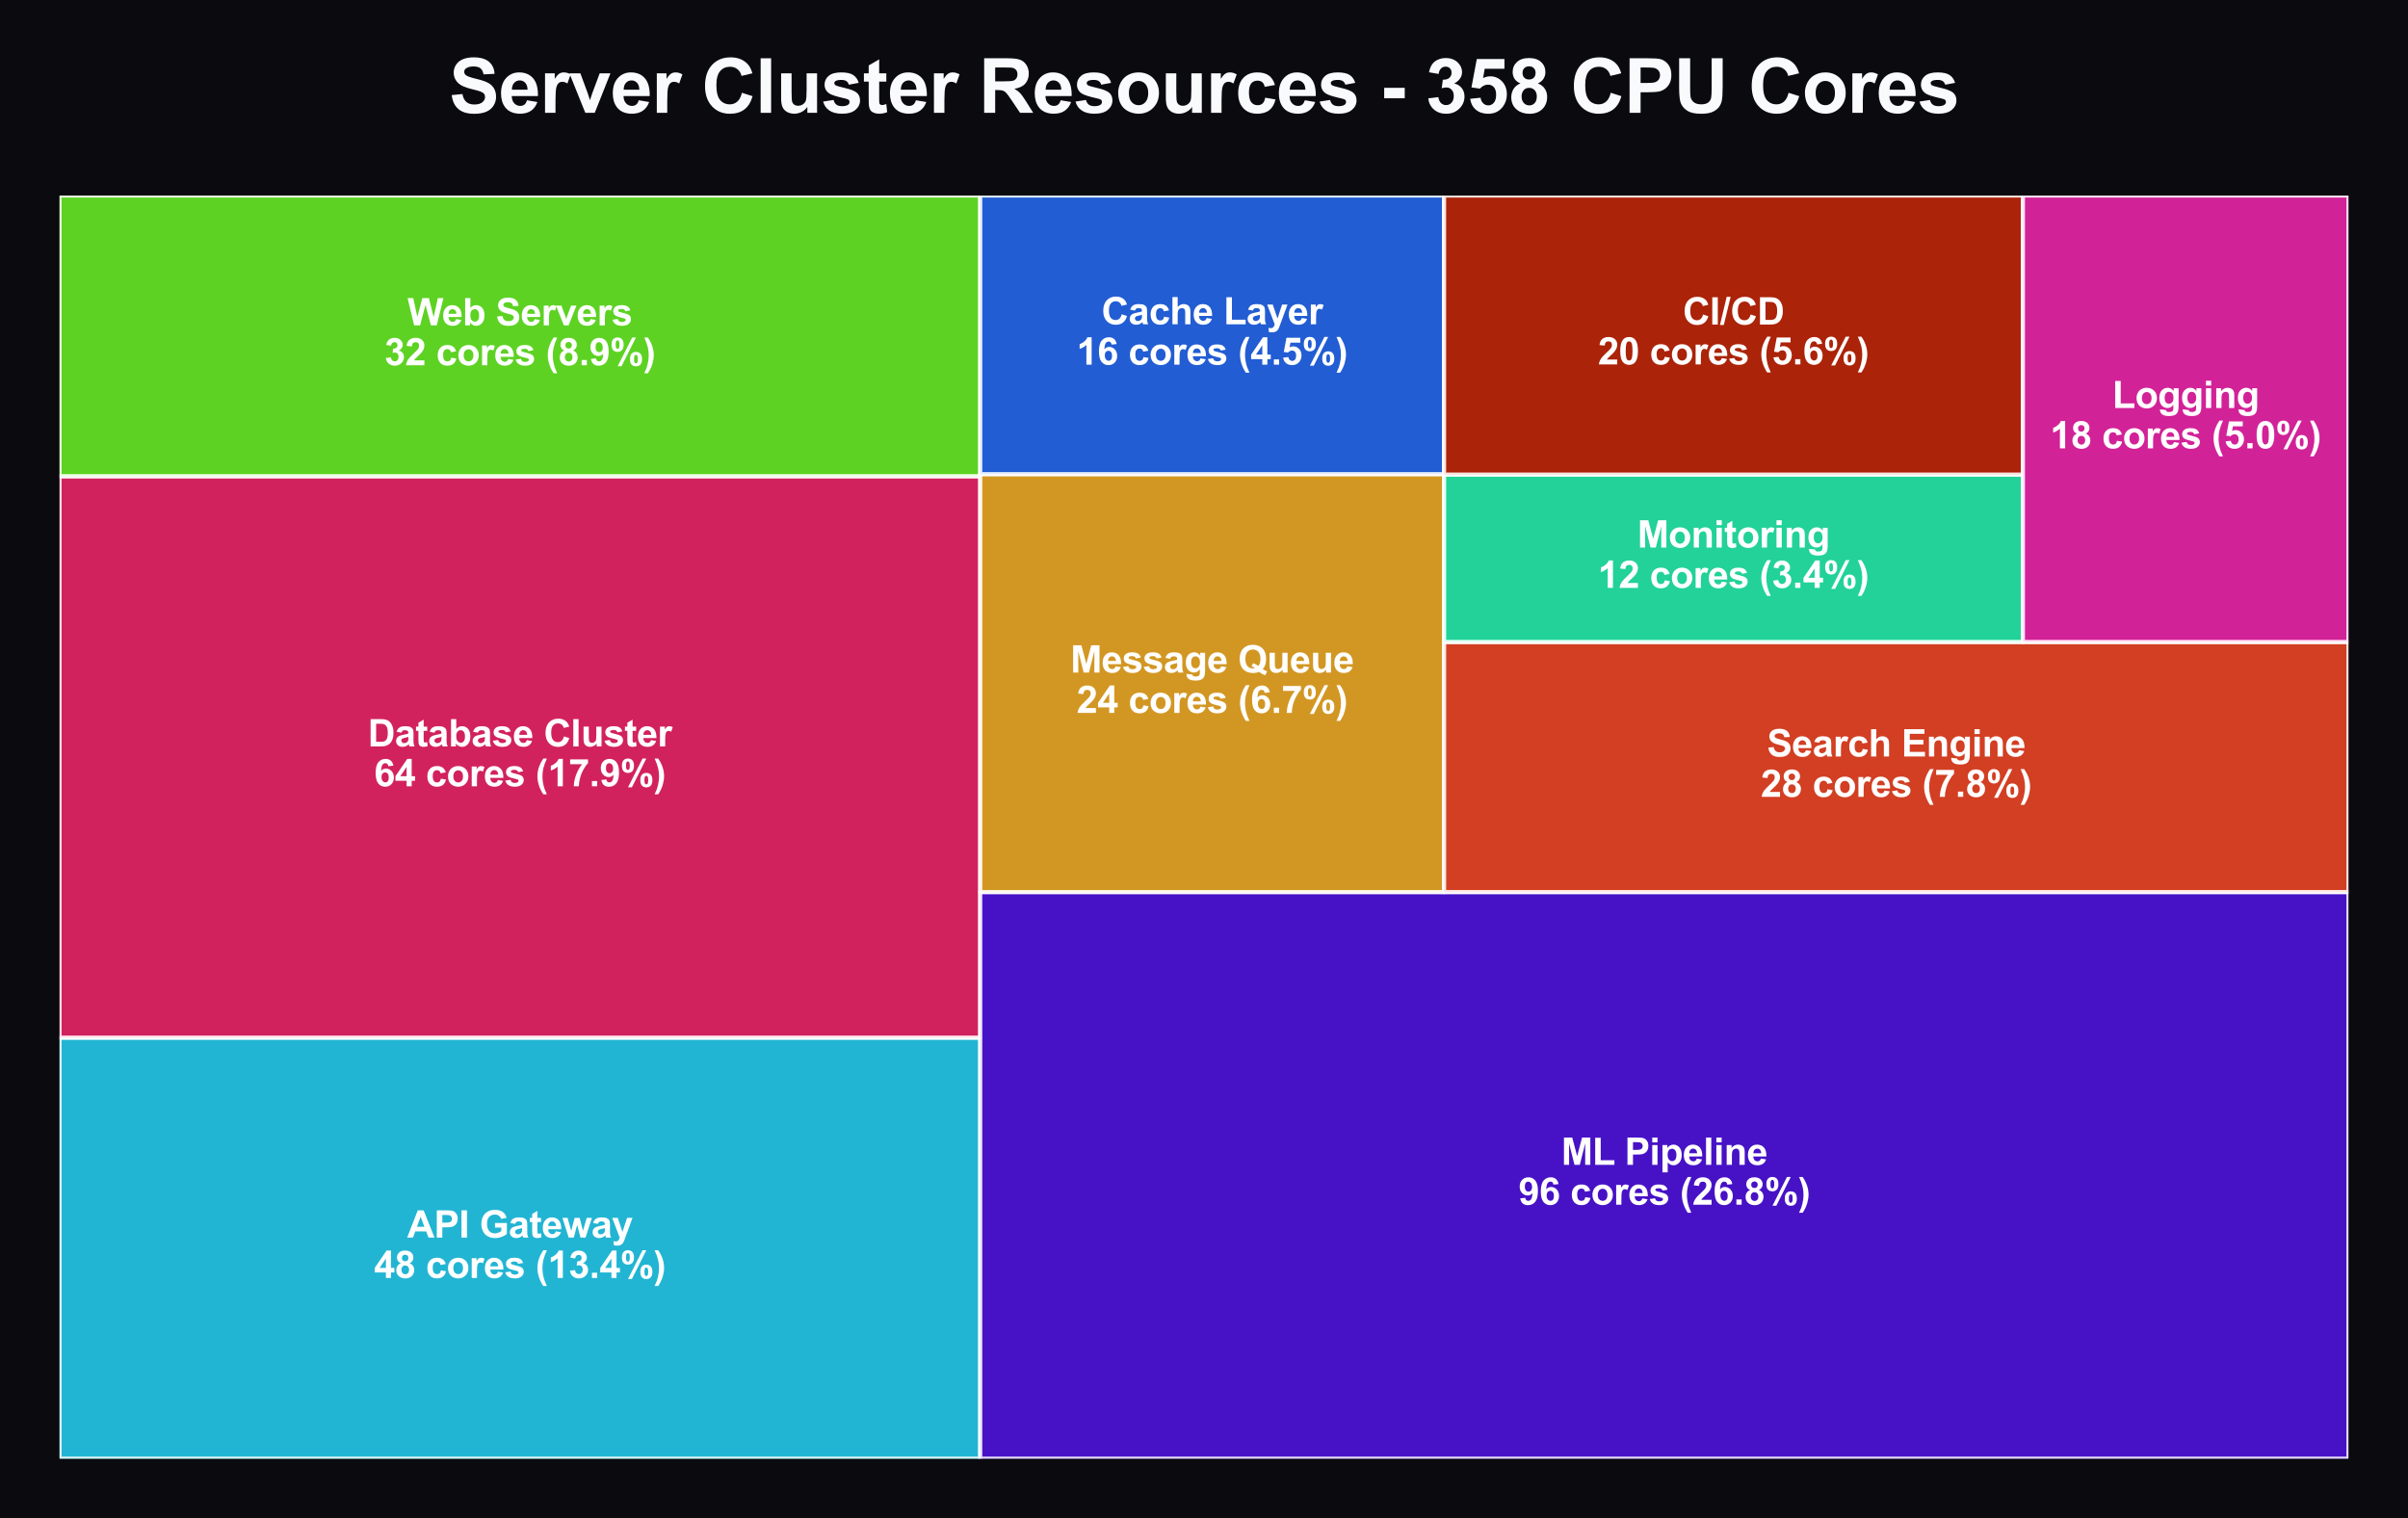
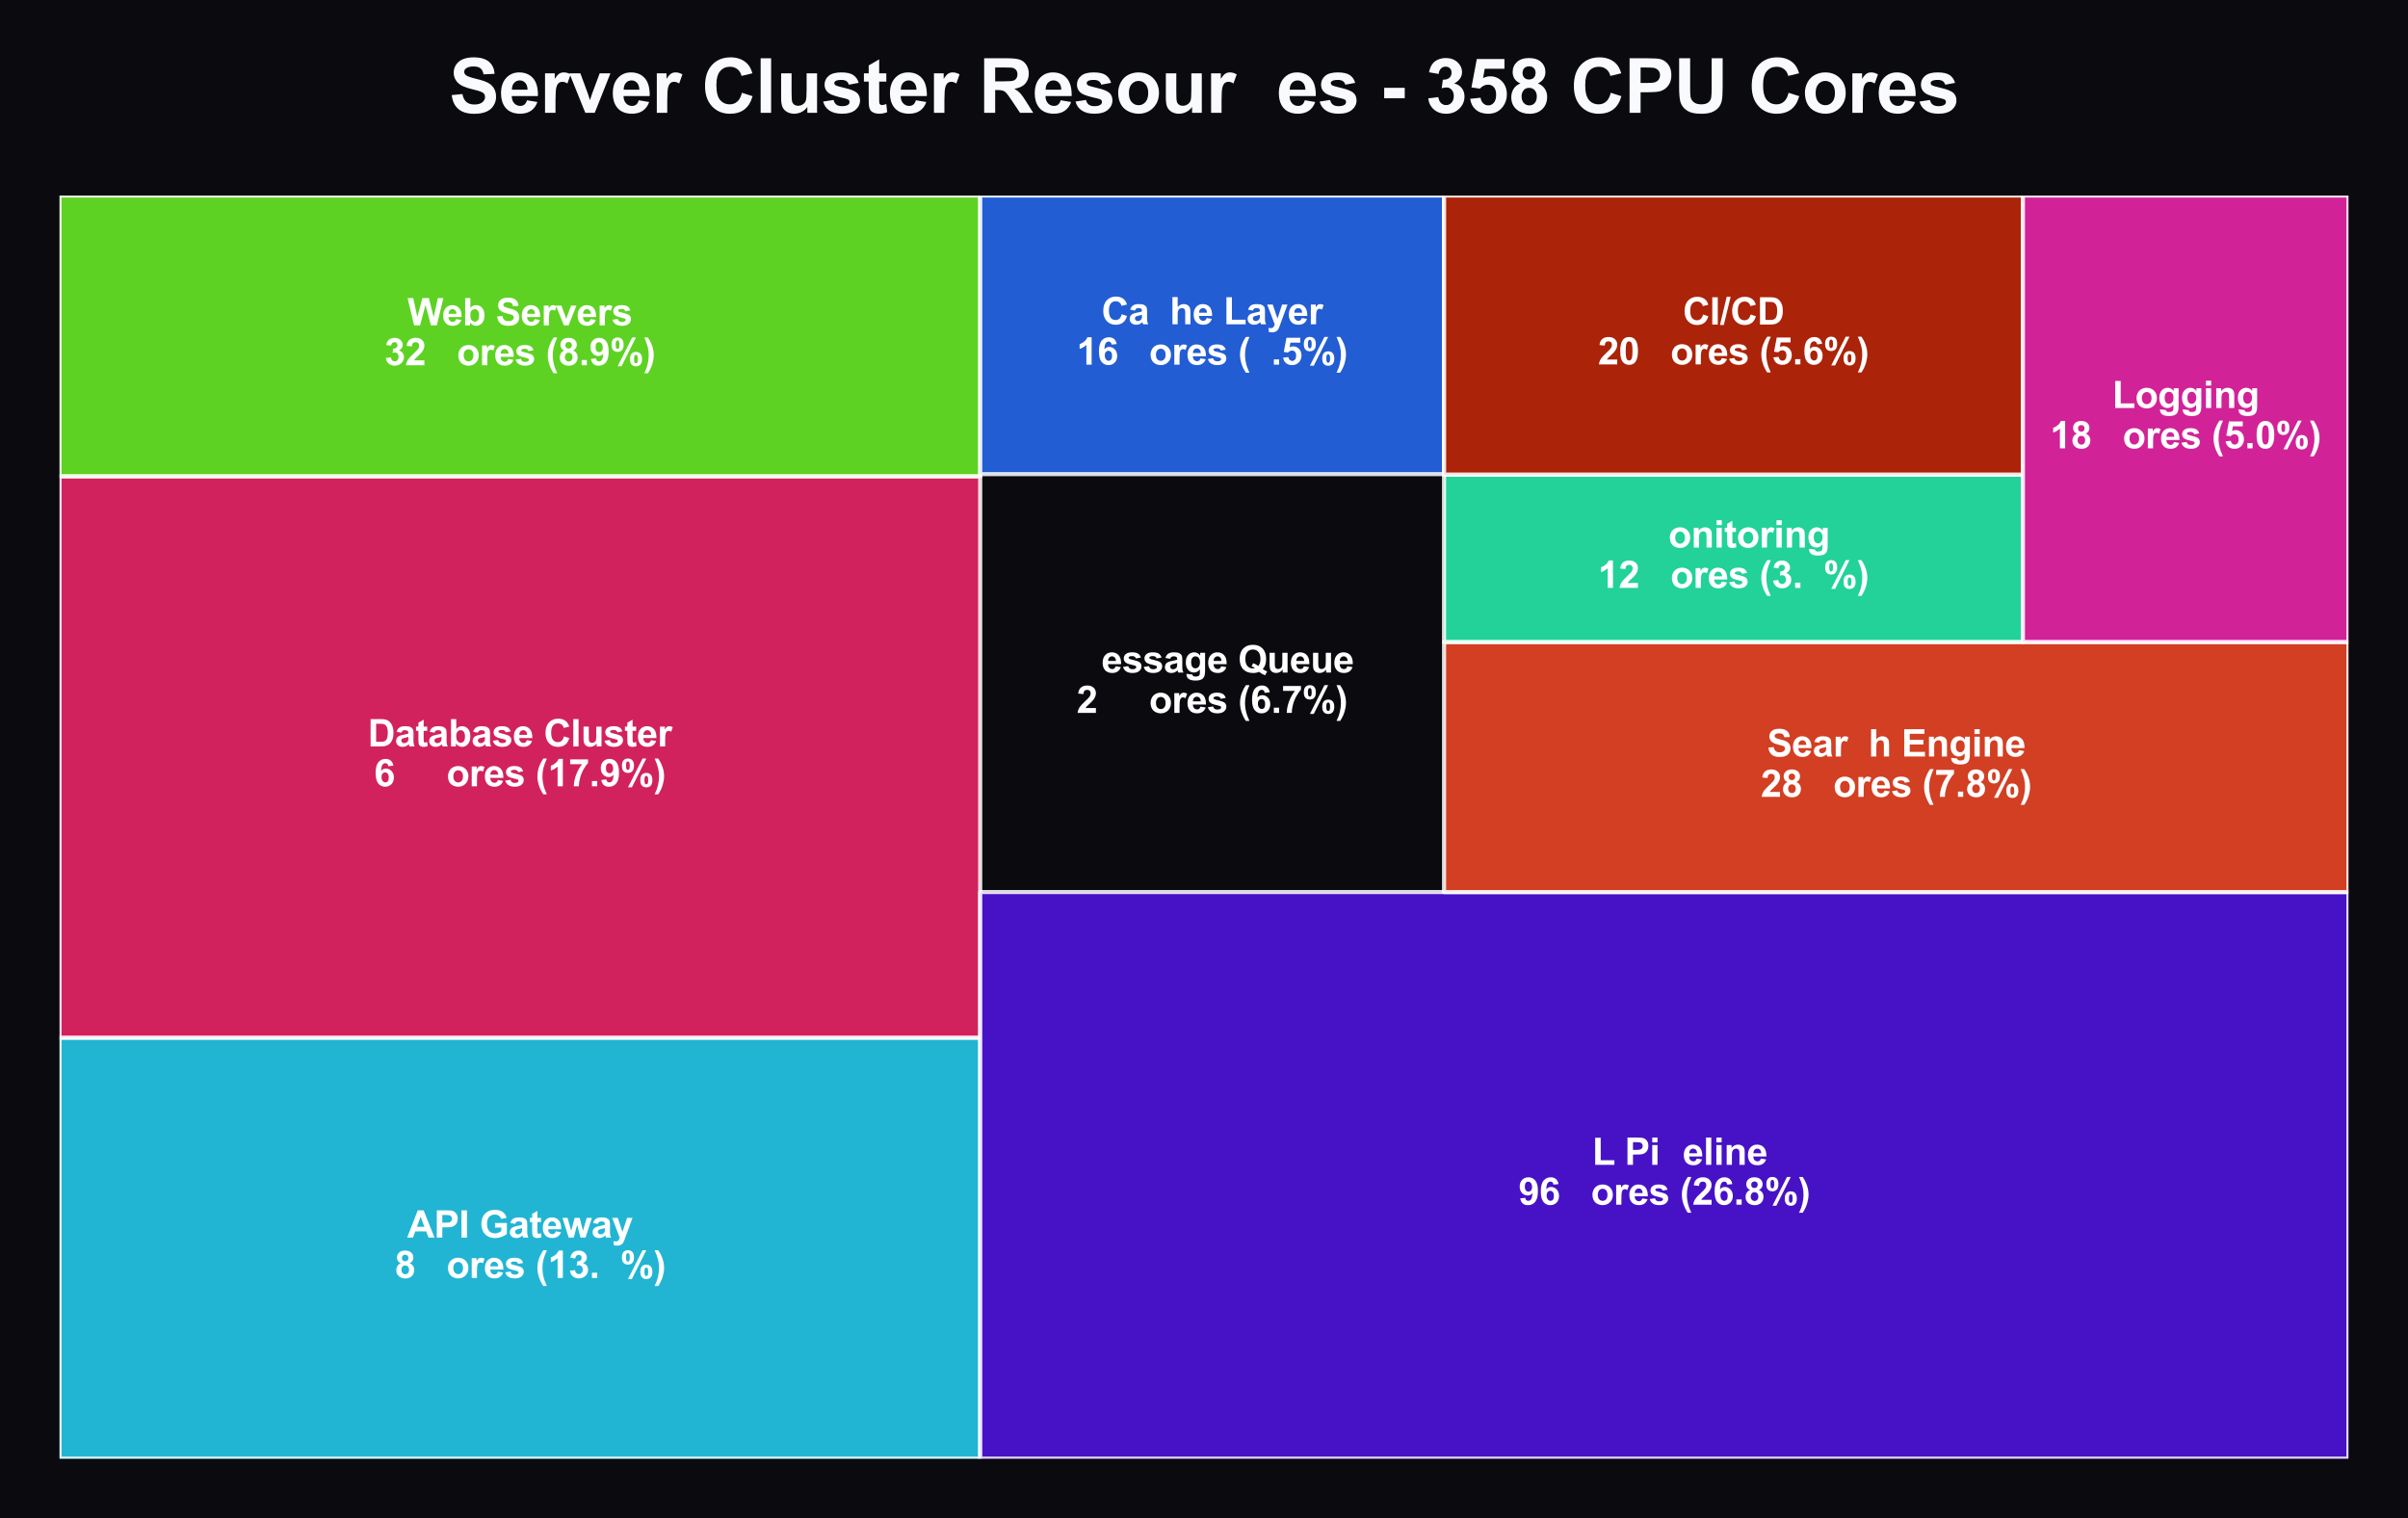
<svg xmlns="http://www.w3.org/2000/svg" xmlns:xlink="http://www.w3.org/1999/xlink" viewBox="0 0 582.28 367.124" version="1.1">
  <defs>
    <style type="text/css">*{stroke-linejoin: round; stroke-linecap: butt}</style>
  </defs>
  <g id="figure_1">
    <g id="patch_1">
      <path d="M 0 367.124  L 582.28 367.124  L 582.28 0  L 0 0  z " style="fill: #0a0a0f" />
    </g>
    <g id="axes_1">
      <g id="patch_2">
        <path d="M 14.4 352.724  L 237.029 352.724  L 237.029 250.911  L 14.4 250.911  z " clip-path="url(#p303efab7e3)" style="fill: #27d3f5; opacity: 0.85; stroke: #ffffff; stroke-linejoin: miter" />
      </g>
      <g id="patch_3">
        <path d="M 14.4 250.911  L 237.029 250.911  L 237.029 115.16  L 14.4 115.16  z " clip-path="url(#p303efab7e3)" style="fill: #f5276c; opacity: 0.85; stroke: #ffffff; stroke-linejoin: miter" />
      </g>
      <g id="patch_4">
        <path d="M 14.4 115.16  L 237.029 115.16  L 237.029 47.284  L 14.4 47.284  z " clip-path="url(#p303efab7e3)" style="fill: #6cf527; opacity: 0.85; stroke: #ffffff; stroke-linejoin: miter" />
      </g>
      <g id="patch_5">
        <path d="M 237.029 352.724  L 567.88 352.724  L 567.88 215.704  L 237.029 215.704  z " clip-path="url(#p303efab7e3)" style="fill: #5314e6; opacity: 0.85; stroke: #ffffff; stroke-linejoin: miter" />
      </g>
      <g id="patch_6">
-         <path d="M 237.029 215.704  L 349.182 215.704  L 349.182 114.652  L 237.029 114.652  z " clip-path="url(#p303efab7e3)" style="fill: #f5b027; opacity: 0.85; stroke: #ffffff; stroke-linejoin: miter" />
-       </g>
+         </g>
      <g id="patch_7">
        <path d="M 237.029 114.652  L 349.182 114.652  L 349.182 47.284  L 237.029 47.284  z " clip-path="url(#p303efab7e3)" style="fill: #276cf5; opacity: 0.85; stroke: #ffffff; stroke-linejoin: miter" />
      </g>
      <g id="patch_8">
        <path d="M 349.182 215.704  L 567.88 215.704  L 567.88 155.246  L 349.182 155.246  z " clip-path="url(#p303efab7e3)" style="fill: #f54927; opacity: 0.85; stroke: #ffffff; stroke-linejoin: miter" />
      </g>
      <g id="patch_9">
        <path d="M 349.182 155.246  L 489.148 155.246  L 489.148 114.76  L 349.182 114.76  z " clip-path="url(#p303efab7e3)" style="fill: #27f5b0; opacity: 0.85; stroke: #ffffff; stroke-linejoin: miter" />
      </g>
      <g id="patch_10">
        <path d="M 349.182 114.76  L 489.148 114.76  L 489.148 47.284  L 349.182 47.284  z " clip-path="url(#p303efab7e3)" style="fill: #c82909; opacity: 0.85; stroke: #ffffff; stroke-linejoin: miter" />
      </g>
      <g id="patch_11">
        <path d="M 489.148 155.246  L 567.88 155.246  L 567.88 47.284  L 489.148 47.284  z " clip-path="url(#p303efab7e3)" style="fill: #f527b0; opacity: 0.85; stroke: #ffffff; stroke-linejoin: miter" />
      </g>
      <g id="text_1">
        <g style="fill: #ffffff" transform="translate(98.454 299.268) scale(0.09 -0.09)">
          <defs>
            <path id="Arial-BoldMT-41" d="M 4597 0  L 3591 0  L 3191 1041  L 1359 1041  L 981 0  L 0 0  L 1784 4581  L 2763 4581  L 4597 0  z M 2894 1813  L 2263 3513  L 1644 1813  L 2894 1813  z " transform="scale(0.016)" />
            <path id="Arial-BoldMT-50" d="M 466 0  L 466 4581  L 1950 4581  Q 2794 4581 3050 4513  Q 3444 4409 3709 4064  Q 3975 3719 3975 3172  Q 3975 2750 3822 2462  Q 3669 2175 3433 2011  Q 3197 1847 2953 1794  Q 2622 1728 1994 1728  L 1391 1728  L 1391 0  L 466 0  z M 1391 3806  L 1391 2506  L 1897 2506  Q 2444 2506 2628 2578  Q 2813 2650 2917 2803  Q 3022 2956 3022 3159  Q 3022 3409 2875 3571  Q 2728 3734 2503 3775  Q 2338 3806 1838 3806  L 1391 3806  z " transform="scale(0.016)" />
            <path id="Arial-BoldMT-49" d="M 438 0  L 438 4581  L 1363 4581  L 1363 0  L 438 0  z " transform="scale(0.016)" />
            <path id="Arial-BoldMT-20" transform="scale(0.016)" />
            <path id="Arial-BoldMT-47" d="M 2597 1684  L 2597 2456  L 4591 2456  L 4591 631  Q 4300 350 3748 136  Q 3197 -78 2631 -78  Q 1913 -78 1378 223  Q 844 525 575 1086  Q 306 1647 306 2306  Q 306 3022 606 3578  Q 906 4134 1484 4431  Q 1925 4659 2581 4659  Q 3434 4659 3914 4301  Q 4394 3944 4531 3313  L 3613 3141  Q 3516 3478 3248 3673  Q 2981 3869 2581 3869  Q 1975 3869 1617 3484  Q 1259 3100 1259 2344  Q 1259 1528 1621 1120  Q 1984 713 2572 713  Q 2863 713 3155 827  Q 3447 941 3656 1103  L 3656 1684  L 2597 1684  z " transform="scale(0.016)" />
            <path id="Arial-BoldMT-61" d="M 1116 2306  L 319 2450  Q 453 2931 781 3162  Q 1109 3394 1756 3394  Q 2344 3394 2631 3255  Q 2919 3116 3036 2902  Q 3153 2688 3153 2116  L 3144 1091  Q 3144 653 3186 445  Q 3228 238 3344 0  L 2475 0  Q 2441 88 2391 259  Q 2369 338 2359 363  Q 2134 144 1878 34  Q 1622 -75 1331 -75  Q 819 -75 523 203  Q 228 481 228 906  Q 228 1188 362 1408  Q 497 1628 739 1745  Q 981 1863 1438 1950  Q 2053 2066 2291 2166  L 2291 2253  Q 2291 2506 2166 2614  Q 2041 2722 1694 2722  Q 1459 2722 1328 2630  Q 1197 2538 1116 2306  z M 2291 1594  Q 2122 1538 1756 1459  Q 1391 1381 1278 1306  Q 1106 1184 1106 997  Q 1106 813 1243 678  Q 1381 544 1594 544  Q 1831 544 2047 700  Q 2206 819 2256 991  Q 2291 1103 2291 1419  L 2291 1594  z " transform="scale(0.016)" />
            <path id="Arial-BoldMT-74" d="M 1981 3319  L 1981 2619  L 1381 2619  L 1381 1281  Q 1381 875 1398 808  Q 1416 741 1477 697  Q 1538 653 1625 653  Q 1747 653 1978 738  L 2053 56  Q 1747 -75 1359 -75  Q 1122 -75 931 4  Q 741 84 652 211  Q 563 338 528 553  Q 500 706 500 1172  L 500 2619  L 97 2619  L 97 3319  L 500 3319  L 500 3978  L 1381 4491  L 1381 3319  L 1981 3319  z " transform="scale(0.016)" />
            <path id="Arial-BoldMT-65" d="M 2381 1056  L 3256 909  Q 3088 428 2723 176  Q 2359 -75 1813 -75  Q 947 -75 531 491  Q 203 944 203 1634  Q 203 2459 634 2926  Q 1066 3394 1725 3394  Q 2466 3394 2894 2905  Q 3322 2416 3303 1406  L 1103 1406  Q 1113 1016 1316 798  Q 1519 581 1822 581  Q 2028 581 2168 693  Q 2309 806 2381 1056  z M 2431 1944  Q 2422 2325 2234 2523  Q 2047 2722 1778 2722  Q 1491 2722 1303 2513  Q 1116 2303 1119 1944  L 2431 1944  z " transform="scale(0.016)" />
            <path id="Arial-BoldMT-77" d="M 1078 0  L 28 3319  L 881 3319  L 1503 1144  L 2075 3319  L 2922 3319  L 3475 1144  L 4109 3319  L 4975 3319  L 3909 0  L 3066 0  L 2494 2134  L 1931 0  L 1078 0  z " transform="scale(0.016)" />
            <path id="Arial-BoldMT-79" d="M 44 3319  L 978 3319  L 1772 963  L 2547 3319  L 3456 3319  L 2284 125  L 2075 -453  Q 1959 -744 1854 -897  Q 1750 -1050 1614 -1145  Q 1478 -1241 1279 -1294  Q 1081 -1347 831 -1347  Q 578 -1347 334 -1294  L 256 -606  Q 463 -647 628 -647  Q 934 -647 1081 -467  Q 1228 -288 1306 -9  L 44 3319  z " transform="scale(0.016)" />
          </defs>
          <use xlink:href="#Arial-BoldMT-41" />
          <use xlink:href="#Arial-BoldMT-50" transform="translate(72.217 0)" />
          <use xlink:href="#Arial-BoldMT-49" transform="translate(138.916 0)" />
          <use xlink:href="#Arial-BoldMT-20" transform="translate(166.699 0)" />
          <use xlink:href="#Arial-BoldMT-47" transform="translate(194.482 0)" />
          <use xlink:href="#Arial-BoldMT-61" transform="translate(272.266 0)" />
          <use xlink:href="#Arial-BoldMT-74" transform="translate(327.881 0)" />
          <use xlink:href="#Arial-BoldMT-65" transform="translate(361.182 0)" />
          <use xlink:href="#Arial-BoldMT-77" transform="translate(416.797 0)" />
          <use xlink:href="#Arial-BoldMT-61" transform="translate(494.58 0)" />
          <use xlink:href="#Arial-BoldMT-79" transform="translate(550.195 0)" />
        </g>
        <g style="fill: #ffffff" transform="translate(90.446 309.024) scale(0.09 -0.09)">
          <defs>
-             <path id="Arial-BoldMT-34" d="M 1994 0  L 1994 922  L 119 922  L 119 1691  L 2106 4600  L 2844 4600  L 2844 1694  L 3413 1694  L 3413 922  L 2844 922  L 2844 0  L 1994 0  z M 1994 1694  L 1994 3259  L 941 1694  L 1994 1694  z " transform="scale(0.016)" />
            <path id="Arial-BoldMT-38" d="M 1025 2472  Q 684 2616 529 2867  Q 375 3119 375 3419  Q 375 3931 733 4265  Q 1091 4600 1750 4600  Q 2403 4600 2764 4265  Q 3125 3931 3125 3419  Q 3125 3100 2959 2851  Q 2794 2603 2494 2472  Q 2875 2319 3073 2025  Q 3272 1731 3272 1347  Q 3272 713 2867 316  Q 2463 -81 1791 -81  Q 1166 -81 750 247  Q 259 634 259 1309  Q 259 1681 443 1992  Q 628 2303 1025 2472  z M 1206 3356  Q 1206 3094 1354 2947  Q 1503 2800 1750 2800  Q 2000 2800 2150 2948  Q 2300 3097 2300 3359  Q 2300 3606 2151 3754  Q 2003 3903 1759 3903  Q 1506 3903 1356 3753  Q 1206 3603 1206 3356  z M 1125 1394  Q 1125 1031 1311 828  Q 1497 625 1775 625  Q 2047 625 2225 820  Q 2403 1016 2403 1384  Q 2403 1706 2222 1901  Q 2041 2097 1763 2097  Q 1441 2097 1283 1875  Q 1125 1653 1125 1394  z " transform="scale(0.016)" />
-             <path id="Arial-BoldMT-63" d="M 3353 2338  L 2488 2181  Q 2444 2441 2289 2572  Q 2134 2703 1888 2703  Q 1559 2703 1364 2476  Q 1169 2250 1169 1719  Q 1169 1128 1367 884  Q 1566 641 1900 641  Q 2150 641 2309 783  Q 2469 925 2534 1272  L 3397 1125  Q 3263 531 2881 228  Q 2500 -75 1859 -75  Q 1131 -75 698 384  Q 266 844 266 1656  Q 266 2478 700 2936  Q 1134 3394 1875 3394  Q 2481 3394 2839 3133  Q 3197 2872 3353 2338  z " transform="scale(0.016)" />
            <path id="Arial-BoldMT-6f" d="M 256 1706  Q 256 2144 472 2553  Q 688 2963 1083 3178  Q 1478 3394 1966 3394  Q 2719 3394 3200 2905  Q 3681 2416 3681 1669  Q 3681 916 3195 420  Q 2709 -75 1972 -75  Q 1516 -75 1102 131  Q 688 338 472 736  Q 256 1134 256 1706  z M 1156 1659  Q 1156 1166 1390 903  Q 1625 641 1969 641  Q 2313 641 2545 903  Q 2778 1166 2778 1666  Q 2778 2153 2545 2415  Q 2313 2678 1969 2678  Q 1625 2678 1390 2415  Q 1156 2153 1156 1659  z " transform="scale(0.016)" />
            <path id="Arial-BoldMT-72" d="M 1300 0  L 422 0  L 422 3319  L 1238 3319  L 1238 2847  Q 1447 3181 1614 3287  Q 1781 3394 1994 3394  Q 2294 3394 2572 3228  L 2300 2463  Q 2078 2606 1888 2606  Q 1703 2606 1575 2504  Q 1447 2403 1373 2137  Q 1300 1872 1300 1025  L 1300 0  z " transform="scale(0.016)" />
            <path id="Arial-BoldMT-73" d="M 150 947  L 1031 1081  Q 1088 825 1259 692  Q 1431 559 1741 559  Q 2081 559 2253 684  Q 2369 772 2369 919  Q 2369 1019 2306 1084  Q 2241 1147 2013 1200  Q 950 1434 666 1628  Q 272 1897 272 2375  Q 272 2806 612 3100  Q 953 3394 1669 3394  Q 2350 3394 2681 3172  Q 3013 2950 3138 2516  L 2309 2363  Q 2256 2556 2107 2659  Q 1959 2763 1684 2763  Q 1338 2763 1188 2666  Q 1088 2597 1088 2488  Q 1088 2394 1175 2328  Q 1294 2241 1995 2081  Q 2697 1922 2975 1691  Q 3250 1456 3250 1038  Q 3250 581 2869 253  Q 2488 -75 1741 -75  Q 1063 -75 667 200  Q 272 475 150 947  z " transform="scale(0.016)" />
            <path id="Arial-BoldMT-28" d="M 1916 -1347  L 1313 -1347  Q 834 -625 584 153  Q 334 931 334 1659  Q 334 2563 644 3369  Q 913 4069 1325 4659  L 1925 4659  Q 1497 3713 1336 3048  Q 1175 2384 1175 1641  Q 1175 1128 1270 590  Q 1366 53 1531 -431  Q 1641 -750 1916 -1347  z " transform="scale(0.016)" />
            <path id="Arial-BoldMT-31" d="M 2519 0  L 1641 0  L 1641 3309  Q 1159 2859 506 2644  L 506 3441  Q 850 3553 1253 3867  Q 1656 4181 1806 4600  L 2519 4600  L 2519 0  z " transform="scale(0.016)" />
            <path id="Arial-BoldMT-33" d="M 241 1216  L 1091 1319  Q 1131 994 1309 822  Q 1488 650 1741 650  Q 2013 650 2198 856  Q 2384 1063 2384 1413  Q 2384 1744 2206 1937  Q 2028 2131 1772 2131  Q 1603 2131 1369 2066  L 1466 2781  Q 1822 2772 2009 2936  Q 2197 3100 2197 3372  Q 2197 3603 2059 3740  Q 1922 3878 1694 3878  Q 1469 3878 1309 3722  Q 1150 3566 1116 3266  L 306 3403  Q 391 3819 561 4067  Q 731 4316 1036 4458  Q 1341 4600 1719 4600  Q 2366 4600 2756 4188  Q 3078 3850 3078 3425  Q 3078 2822 2419 2463  Q 2813 2378 3048 2084  Q 3284 1791 3284 1375  Q 3284 772 2843 347  Q 2403 -78 1747 -78  Q 1125 -78 715 280  Q 306 638 241 1216  z " transform="scale(0.016)" />
            <path id="Arial-BoldMT-2e" d="M 459 0  L 459 878  L 1338 878  L 1338 0  L 459 0  z " transform="scale(0.016)" />
            <path id="Arial-BoldMT-25" d="M 278 3450  Q 278 4066 548 4362  Q 819 4659 1281 4659  Q 1759 4659 2029 4364  Q 2300 4069 2300 3450  Q 2300 2834 2029 2537  Q 1759 2241 1297 2241  Q 819 2241 548 2536  Q 278 2831 278 3450  z M 963 3456  Q 963 3009 1066 2856  Q 1144 2744 1281 2744  Q 1422 2744 1500 2856  Q 1600 3009 1600 3456  Q 1600 3903 1500 4053  Q 1422 4169 1281 4169  Q 1144 4169 1066 4056  Q 963 3903 963 3456  z M 1950 -175  L 1300 -175  L 3741 4659  L 4372 4659  L 1950 -175  z M 3369 1028  Q 3369 1644 3639 1941  Q 3909 2238 4378 2238  Q 4850 2238 5120 1941  Q 5391 1644 5391 1028  Q 5391 409 5120 112  Q 4850 -184 4388 -184  Q 3909 -184 3639 112  Q 3369 409 3369 1028  z M 4053 1031  Q 4053 584 4156 434  Q 4234 319 4372 319  Q 4513 319 4588 431  Q 4691 584 4691 1031  Q 4691 1478 4591 1631  Q 4513 1744 4372 1744  Q 4231 1744 4156 1631  Q 4053 1478 4053 1031  z " transform="scale(0.016)" />
            <path id="Arial-BoldMT-29" d="M 216 -1347  Q 475 -791 581 -494  Q 688 -197 778 190  Q 869 578 912 926  Q 956 1275 956 1641  Q 956 2384 797 3048  Q 638 3713 209 4659  L 806 4659  Q 1278 3988 1539 3234  Q 1800 2481 1800 1706  Q 1800 1053 1594 306  Q 1359 -531 822 -1347  L 216 -1347  z " transform="scale(0.016)" />
          </defs>
          <use xlink:href="#Arial-BoldMT-34" />
          <use xlink:href="#Arial-BoldMT-38" transform="translate(55.615 0)" />
          <use xlink:href="#Arial-BoldMT-20" transform="translate(111.23 0)" />
          <use xlink:href="#Arial-BoldMT-63" transform="translate(139.014 0)" />
          <use xlink:href="#Arial-BoldMT-6f" transform="translate(194.629 0)" />
          <use xlink:href="#Arial-BoldMT-72" transform="translate(255.713 0)" />
          <use xlink:href="#Arial-BoldMT-65" transform="translate(294.629 0)" />
          <use xlink:href="#Arial-BoldMT-73" transform="translate(350.244 0)" />
          <use xlink:href="#Arial-BoldMT-20" transform="translate(405.859 0)" />
          <use xlink:href="#Arial-BoldMT-28" transform="translate(433.643 0)" />
          <use xlink:href="#Arial-BoldMT-31" transform="translate(466.943 0)" />
          <use xlink:href="#Arial-BoldMT-33" transform="translate(522.559 0)" />
          <use xlink:href="#Arial-BoldMT-2e" transform="translate(578.174 0)" />
          <use xlink:href="#Arial-BoldMT-34" transform="translate(605.957 0)" />
          <use xlink:href="#Arial-BoldMT-25" transform="translate(661.572 0)" />
          <use xlink:href="#Arial-BoldMT-29" transform="translate(750.488 0)" />
        </g>
      </g>
      <g id="text_2">
        <g style="fill: #ffffff" transform="translate(88.952 180.49) scale(0.09 -0.09)">
          <defs>
            <path id="Arial-BoldMT-44" d="M 463 4581  L 2153 4581  Q 2725 4581 3025 4494  Q 3428 4375 3715 4072  Q 4003 3769 4153 3330  Q 4303 2891 4303 2247  Q 4303 1681 4163 1272  Q 3991 772 3672 463  Q 3431 228 3022 97  Q 2716 0 2203 0  L 463 0  L 463 4581  z M 1388 3806  L 1388 772  L 2078 772  Q 2466 772 2638 816  Q 2863 872 3011 1006  Q 3159 1141 3253 1448  Q 3347 1756 3347 2288  Q 3347 2819 3253 3103  Q 3159 3388 2990 3547  Q 2822 3706 2563 3763  Q 2369 3806 1803 3806  L 1388 3806  z " transform="scale(0.016)" />
            <path id="Arial-BoldMT-62" d="M 422 0  L 422 4581  L 1300 4581  L 1300 2931  Q 1706 3394 2263 3394  Q 2869 3394 3266 2955  Q 3663 2516 3663 1694  Q 3663 844 3258 384  Q 2853 -75 2275 -75  Q 1991 -75 1714 67  Q 1438 209 1238 488  L 1238 0  L 422 0  z M 1294 1731  Q 1294 1216 1456 969  Q 1684 619 2063 619  Q 2353 619 2558 867  Q 2763 1116 2763 1650  Q 2763 2219 2556 2470  Q 2350 2722 2028 2722  Q 1713 2722 1503 2476  Q 1294 2231 1294 1731  z " transform="scale(0.016)" />
            <path id="Arial-BoldMT-43" d="M 3397 1684  L 4294 1400  Q 4088 650 3608 286  Q 3128 -78 2391 -78  Q 1478 -78 890 545  Q 303 1169 303 2250  Q 303 3394 893 4026  Q 1484 4659 2447 4659  Q 3288 4659 3813 4163  Q 4125 3869 4281 3319  L 3366 3100  Q 3284 3456 3026 3662  Q 2769 3869 2400 3869  Q 1891 3869 1573 3503  Q 1256 3138 1256 2319  Q 1256 1450 1568 1081  Q 1881 713 2381 713  Q 2750 713 3015 947  Q 3281 1181 3397 1684  z " transform="scale(0.016)" />
            <path id="Arial-BoldMT-6c" d="M 459 0  L 459 4581  L 1338 4581  L 1338 0  L 459 0  z " transform="scale(0.016)" />
            <path id="Arial-BoldMT-75" d="M 2644 0  L 2644 497  Q 2463 231 2167 78  Q 1872 -75 1544 -75  Q 1209 -75 943 72  Q 678 219 559 484  Q 441 750 441 1219  L 441 3319  L 1319 3319  L 1319 1794  Q 1319 1094 1367 936  Q 1416 778 1544 686  Q 1672 594 1869 594  Q 2094 594 2272 717  Q 2450 841 2515 1023  Q 2581 1206 2581 1919  L 2581 3319  L 3459 3319  L 3459 0  L 2644 0  z " transform="scale(0.016)" />
          </defs>
          <use xlink:href="#Arial-BoldMT-44" />
          <use xlink:href="#Arial-BoldMT-61" transform="translate(72.217 0)" />
          <use xlink:href="#Arial-BoldMT-74" transform="translate(127.832 0)" />
          <use xlink:href="#Arial-BoldMT-61" transform="translate(161.133 0)" />
          <use xlink:href="#Arial-BoldMT-62" transform="translate(216.748 0)" />
          <use xlink:href="#Arial-BoldMT-61" transform="translate(277.832 0)" />
          <use xlink:href="#Arial-BoldMT-73" transform="translate(333.447 0)" />
          <use xlink:href="#Arial-BoldMT-65" transform="translate(389.062 0)" />
          <use xlink:href="#Arial-BoldMT-20" transform="translate(444.678 0)" />
          <use xlink:href="#Arial-BoldMT-43" transform="translate(472.461 0)" />
          <use xlink:href="#Arial-BoldMT-6c" transform="translate(544.678 0)" />
          <use xlink:href="#Arial-BoldMT-75" transform="translate(572.461 0)" />
          <use xlink:href="#Arial-BoldMT-73" transform="translate(633.545 0)" />
          <use xlink:href="#Arial-BoldMT-74" transform="translate(689.16 0)" />
          <use xlink:href="#Arial-BoldMT-65" transform="translate(722.461 0)" />
          <use xlink:href="#Arial-BoldMT-72" transform="translate(778.076 0)" />
        </g>
        <g style="fill: #ffffff" transform="translate(90.446 190.128) scale(0.09 -0.09)">
          <defs>
            <path id="Arial-BoldMT-36" d="M 3247 3459  L 2397 3366  Q 2366 3628 2234 3753  Q 2103 3878 1894 3878  Q 1616 3878 1423 3628  Q 1231 3378 1181 2588  Q 1509 2975 1997 2975  Q 2547 2975 2939 2556  Q 3331 2138 3331 1475  Q 3331 772 2918 347  Q 2506 -78 1859 -78  Q 1166 -78 719 461  Q 272 1000 272 2228  Q 272 3488 737 4044  Q 1203 4600 1947 4600  Q 2469 4600 2811 4308  Q 3153 4016 3247 3459  z M 1256 1544  Q 1256 1116 1453 883  Q 1650 650 1903 650  Q 2147 650 2309 840  Q 2472 1031 2472 1466  Q 2472 1913 2297 2120  Q 2122 2328 1859 2328  Q 1606 2328 1431 2129  Q 1256 1931 1256 1544  z " transform="scale(0.016)" />
            <path id="Arial-BoldMT-37" d="M 272 3703  L 272 4519  L 3275 4519  L 3275 3881  Q 2903 3516 2518 2831  Q 2134 2147 1932 1376  Q 1731 606 1734 0  L 888 0  Q 909 950 1279 1937  Q 1650 2925 2269 3703  L 272 3703  z " transform="scale(0.016)" />
            <path id="Arial-BoldMT-39" d="M 291 1059  L 1141 1153  Q 1172 894 1303 769  Q 1434 644 1650 644  Q 1922 644 2112 894  Q 2303 1144 2356 1931  Q 2025 1547 1528 1547  Q 988 1547 595 1964  Q 203 2381 203 3050  Q 203 3747 617 4173  Q 1031 4600 1672 4600  Q 2369 4600 2816 4061  Q 3263 3522 3263 2288  Q 3263 1031 2797 475  Q 2331 -81 1584 -81  Q 1047 -81 715 205  Q 384 491 291 1059  z M 2278 2978  Q 2278 3403 2083 3637  Q 1888 3872 1631 3872  Q 1388 3872 1227 3680  Q 1066 3488 1066 3050  Q 1066 2606 1241 2398  Q 1416 2191 1678 2191  Q 1931 2191 2104 2391  Q 2278 2591 2278 2978  z " transform="scale(0.016)" />
          </defs>
          <use xlink:href="#Arial-BoldMT-36" />
          <use xlink:href="#Arial-BoldMT-34" transform="translate(55.615 0)" />
          <use xlink:href="#Arial-BoldMT-20" transform="translate(111.23 0)" />
          <use xlink:href="#Arial-BoldMT-63" transform="translate(139.014 0)" />
          <use xlink:href="#Arial-BoldMT-6f" transform="translate(194.629 0)" />
          <use xlink:href="#Arial-BoldMT-72" transform="translate(255.713 0)" />
          <use xlink:href="#Arial-BoldMT-65" transform="translate(294.629 0)" />
          <use xlink:href="#Arial-BoldMT-73" transform="translate(350.244 0)" />
          <use xlink:href="#Arial-BoldMT-20" transform="translate(405.859 0)" />
          <use xlink:href="#Arial-BoldMT-28" transform="translate(433.643 0)" />
          <use xlink:href="#Arial-BoldMT-31" transform="translate(466.943 0)" />
          <use xlink:href="#Arial-BoldMT-37" transform="translate(522.559 0)" />
          <use xlink:href="#Arial-BoldMT-2e" transform="translate(578.174 0)" />
          <use xlink:href="#Arial-BoldMT-39" transform="translate(605.957 0)" />
          <use xlink:href="#Arial-BoldMT-25" transform="translate(661.572 0)" />
          <use xlink:href="#Arial-BoldMT-29" transform="translate(750.488 0)" />
        </g>
      </g>
      <g id="text_3">
        <g style="fill: #ffffff" transform="translate(98.53 78.677) scale(0.09 -0.09)">
          <defs>
            <path id="Arial-BoldMT-57" d="M 1116 0  L 22 4581  L 969 4581  L 1659 1434  L 2497 4581  L 3597 4581  L 4400 1381  L 5103 4581  L 6034 4581  L 4922 0  L 3941 0  L 3028 3425  L 2119 0  L 1116 0  z " transform="scale(0.016)" />
            <path id="Arial-BoldMT-53" d="M 231 1491  L 1131 1578  Q 1213 1125 1461 912  Q 1709 700 2131 700  Q 2578 700 2804 889  Q 3031 1078 3031 1331  Q 3031 1494 2936 1608  Q 2841 1722 2603 1806  Q 2441 1863 1863 2006  Q 1119 2191 819 2459  Q 397 2838 397 3381  Q 397 3731 595 4036  Q 794 4341 1167 4500  Q 1541 4659 2069 4659  Q 2931 4659 3367 4281  Q 3803 3903 3825 3272  L 2900 3231  Q 2841 3584 2645 3739  Q 2450 3894 2059 3894  Q 1656 3894 1428 3728  Q 1281 3622 1281 3444  Q 1281 3281 1419 3166  Q 1594 3019 2269 2859  Q 2944 2700 3267 2529  Q 3591 2359 3773 2064  Q 3956 1769 3956 1334  Q 3956 941 3737 597  Q 3519 253 3119 86  Q 2719 -81 2122 -81  Q 1253 -81 787 320  Q 322 722 231 1491  z " transform="scale(0.016)" />
            <path id="Arial-BoldMT-76" d="M 1372 0  L 34 3319  L 956 3319  L 1581 1625  L 1763 1059  Q 1834 1275 1853 1344  Q 1897 1484 1947 1625  L 2578 3319  L 3481 3319  L 2163 0  L 1372 0  z " transform="scale(0.016)" />
          </defs>
          <use xlink:href="#Arial-BoldMT-57" />
          <use xlink:href="#Arial-BoldMT-65" transform="translate(92.635 0)" />
          <use xlink:href="#Arial-BoldMT-62" transform="translate(148.25 0)" />
          <use xlink:href="#Arial-BoldMT-20" transform="translate(209.334 0)" />
          <use xlink:href="#Arial-BoldMT-53" transform="translate(237.117 0)" />
          <use xlink:href="#Arial-BoldMT-65" transform="translate(303.816 0)" />
          <use xlink:href="#Arial-BoldMT-72" transform="translate(359.432 0)" />
          <use xlink:href="#Arial-BoldMT-76" transform="translate(398.348 0)" />
          <use xlink:href="#Arial-BoldMT-65" transform="translate(453.963 0)" />
          <use xlink:href="#Arial-BoldMT-72" transform="translate(509.578 0)" />
          <use xlink:href="#Arial-BoldMT-73" transform="translate(548.494 0)" />
        </g>
        <g style="fill: #ffffff" transform="translate(92.949 88.315) scale(0.09 -0.09)">
          <defs>
            <path id="Arial-BoldMT-32" d="M 3238 816  L 3238 0  L 159 0  Q 209 463 459 877  Q 709 1291 1447 1975  Q 2041 2528 2175 2725  Q 2356 2997 2356 3263  Q 2356 3556 2198 3714  Q 2041 3872 1763 3872  Q 1488 3872 1325 3706  Q 1163 3541 1138 3156  L 263 3244  Q 341 3969 753 4284  Q 1166 4600 1784 4600  Q 2463 4600 2850 4234  Q 3238 3869 3238 3325  Q 3238 3016 3127 2736  Q 3016 2456 2775 2150  Q 2616 1947 2200 1565  Q 1784 1184 1673 1059  Q 1563 934 1494 816  L 3238 816  z " transform="scale(0.016)" />
          </defs>
          <use xlink:href="#Arial-BoldMT-33" />
          <use xlink:href="#Arial-BoldMT-32" transform="translate(55.615 0)" />
          <use xlink:href="#Arial-BoldMT-20" transform="translate(111.23 0)" />
          <use xlink:href="#Arial-BoldMT-63" transform="translate(139.014 0)" />
          <use xlink:href="#Arial-BoldMT-6f" transform="translate(194.629 0)" />
          <use xlink:href="#Arial-BoldMT-72" transform="translate(255.713 0)" />
          <use xlink:href="#Arial-BoldMT-65" transform="translate(294.629 0)" />
          <use xlink:href="#Arial-BoldMT-73" transform="translate(350.244 0)" />
          <use xlink:href="#Arial-BoldMT-20" transform="translate(405.859 0)" />
          <use xlink:href="#Arial-BoldMT-28" transform="translate(433.643 0)" />
          <use xlink:href="#Arial-BoldMT-38" transform="translate(466.943 0)" />
          <use xlink:href="#Arial-BoldMT-2e" transform="translate(522.559 0)" />
          <use xlink:href="#Arial-BoldMT-39" transform="translate(550.342 0)" />
          <use xlink:href="#Arial-BoldMT-25" transform="translate(605.957 0)" />
          <use xlink:href="#Arial-BoldMT-29" transform="translate(694.873 0)" />
        </g>
      </g>
      <g id="text_4">
        <g style="fill: #ffffff" transform="translate(377.532 281.669) scale(0.09 -0.09)">
          <defs>
-             <path id="Arial-BoldMT-4d" d="M 453 0  L 453 4581  L 1838 4581  L 2669 1456  L 3491 4581  L 4878 4581  L 4878 0  L 4019 0  L 4019 3606  L 3109 0  L 2219 0  L 1313 3606  L 1313 0  L 453 0  z " transform="scale(0.016)" />
            <path id="Arial-BoldMT-4c" d="M 491 0  L 491 4544  L 1416 4544  L 1416 772  L 3716 772  L 3716 0  L 491 0  z " transform="scale(0.016)" />
            <path id="Arial-BoldMT-69" d="M 459 3769  L 459 4581  L 1338 4581  L 1338 3769  L 459 3769  z M 459 0  L 459 3319  L 1338 3319  L 1338 0  L 459 0  z " transform="scale(0.016)" />
-             <path id="Arial-BoldMT-70" d="M 434 3319  L 1253 3319  L 1253 2831  Q 1413 3081 1684 3237  Q 1956 3394 2288 3394  Q 2866 3394 3269 2941  Q 3672 2488 3672 1678  Q 3672 847 3265 386  Q 2859 -75 2281 -75  Q 2006 -75 1782 34  Q 1559 144 1313 409  L 1313 -1263  L 434 -1263  L 434 3319  z M 1303 1716  Q 1303 1156 1525 889  Q 1747 622 2066 622  Q 2372 622 2575 867  Q 2778 1113 2778 1672  Q 2778 2194 2568 2447  Q 2359 2700 2050 2700  Q 1728 2700 1515 2451  Q 1303 2203 1303 1716  z " transform="scale(0.016)" />
            <path id="Arial-BoldMT-6e" d="M 3478 0  L 2600 0  L 2600 1694  Q 2600 2231 2544 2389  Q 2488 2547 2361 2634  Q 2234 2722 2056 2722  Q 1828 2722 1647 2597  Q 1466 2472 1398 2265  Q 1331 2059 1331 1503  L 1331 0  L 453 0  L 453 3319  L 1269 3319  L 1269 2831  Q 1703 3394 2363 3394  Q 2653 3394 2893 3289  Q 3134 3184 3257 3021  Q 3381 2859 3429 2653  Q 3478 2447 3478 2063  L 3478 0  z " transform="scale(0.016)" />
          </defs>
          <use xlink:href="#Arial-BoldMT-4d" />
          <use xlink:href="#Arial-BoldMT-4c" transform="translate(83.301 0)" />
          <use xlink:href="#Arial-BoldMT-20" transform="translate(142.635 0)" />
          <use xlink:href="#Arial-BoldMT-50" transform="translate(170.418 0)" />
          <use xlink:href="#Arial-BoldMT-69" transform="translate(237.117 0)" />
          <use xlink:href="#Arial-BoldMT-70" transform="translate(264.9 0)" />
          <use xlink:href="#Arial-BoldMT-65" transform="translate(325.984 0)" />
          <use xlink:href="#Arial-BoldMT-6c" transform="translate(381.6 0)" />
          <use xlink:href="#Arial-BoldMT-69" transform="translate(409.383 0)" />
          <use xlink:href="#Arial-BoldMT-6e" transform="translate(437.166 0)" />
          <use xlink:href="#Arial-BoldMT-65" transform="translate(498.25 0)" />
        </g>
        <g style="fill: #ffffff" transform="translate(367.186 291.307) scale(0.09 -0.09)">
          <use xlink:href="#Arial-BoldMT-39" />
          <use xlink:href="#Arial-BoldMT-36" transform="translate(55.615 0)" />
          <use xlink:href="#Arial-BoldMT-20" transform="translate(111.23 0)" />
          <use xlink:href="#Arial-BoldMT-63" transform="translate(139.014 0)" />
          <use xlink:href="#Arial-BoldMT-6f" transform="translate(194.629 0)" />
          <use xlink:href="#Arial-BoldMT-72" transform="translate(255.713 0)" />
          <use xlink:href="#Arial-BoldMT-65" transform="translate(294.629 0)" />
          <use xlink:href="#Arial-BoldMT-73" transform="translate(350.244 0)" />
          <use xlink:href="#Arial-BoldMT-20" transform="translate(405.859 0)" />
          <use xlink:href="#Arial-BoldMT-28" transform="translate(433.643 0)" />
          <use xlink:href="#Arial-BoldMT-32" transform="translate(466.943 0)" />
          <use xlink:href="#Arial-BoldMT-36" transform="translate(522.559 0)" />
          <use xlink:href="#Arial-BoldMT-2e" transform="translate(578.174 0)" />
          <use xlink:href="#Arial-BoldMT-38" transform="translate(605.957 0)" />
          <use xlink:href="#Arial-BoldMT-25" transform="translate(661.572 0)" />
          <use xlink:href="#Arial-BoldMT-29" transform="translate(750.488 0)" />
        </g>
      </g>
      <g id="text_5">
        <g style="fill: #ffffff" transform="translate(258.844 162.629) scale(0.09 -0.09)">
          <defs>
            <path id="Arial-BoldMT-67" d="M 378 -219  L 1381 -341  Q 1406 -516 1497 -581  Q 1622 -675 1891 -675  Q 2234 -675 2406 -572  Q 2522 -503 2581 -350  Q 2622 -241 2622 53  L 2622 538  Q 2228 0 1628 0  Q 959 0 569 566  Q 263 1013 263 1678  Q 263 2513 664 2953  Q 1066 3394 1663 3394  Q 2278 3394 2678 2853  L 2678 3319  L 3500 3319  L 3500 341  Q 3500 -247 3403 -537  Q 3306 -828 3131 -993  Q 2956 -1159 2664 -1253  Q 2372 -1347 1925 -1347  Q 1081 -1347 728 -1058  Q 375 -769 375 -325  Q 375 -281 378 -219  z M 1163 1728  Q 1163 1200 1367 954  Q 1572 709 1872 709  Q 2194 709 2416 961  Q 2638 1213 2638 1706  Q 2638 2222 2425 2472  Q 2213 2722 1888 2722  Q 1572 2722 1367 2476  Q 1163 2231 1163 1728  z " transform="scale(0.016)" />
            <path id="Arial-BoldMT-51" d="M 4153 581  Q 4494 338 4894 194  L 4553 -459  Q 4344 -397 4144 -288  Q 4100 -266 3528 119  Q 3078 -78 2531 -78  Q 1475 -78 876 544  Q 278 1166 278 2291  Q 278 3413 878 4036  Q 1478 4659 2506 4659  Q 3525 4659 4122 4036  Q 4719 3413 4719 2291  Q 4719 1697 4553 1247  Q 4428 903 4153 581  z M 3409 1103  Q 3588 1313 3677 1609  Q 3766 1906 3766 2291  Q 3766 3084 3416 3476  Q 3066 3869 2500 3869  Q 1934 3869 1582 3475  Q 1231 3081 1231 2291  Q 1231 1488 1582 1089  Q 1934 691 2472 691  Q 2672 691 2850 756  Q 2569 941 2278 1044  L 2538 1572  Q 2994 1416 3409 1103  z " transform="scale(0.016)" />
          </defs>
          <use xlink:href="#Arial-BoldMT-4d" />
          <use xlink:href="#Arial-BoldMT-65" transform="translate(83.301 0)" />
          <use xlink:href="#Arial-BoldMT-73" transform="translate(138.916 0)" />
          <use xlink:href="#Arial-BoldMT-73" transform="translate(194.531 0)" />
          <use xlink:href="#Arial-BoldMT-61" transform="translate(250.146 0)" />
          <use xlink:href="#Arial-BoldMT-67" transform="translate(305.762 0)" />
          <use xlink:href="#Arial-BoldMT-65" transform="translate(366.846 0)" />
          <use xlink:href="#Arial-BoldMT-20" transform="translate(422.461 0)" />
          <use xlink:href="#Arial-BoldMT-51" transform="translate(450.244 0)" />
          <use xlink:href="#Arial-BoldMT-75" transform="translate(528.027 0)" />
          <use xlink:href="#Arial-BoldMT-65" transform="translate(589.111 0)" />
          <use xlink:href="#Arial-BoldMT-75" transform="translate(644.727 0)" />
          <use xlink:href="#Arial-BoldMT-65" transform="translate(705.811 0)" />
        </g>
        <g style="fill: #ffffff" transform="translate(260.34 172.385) scale(0.09 -0.09)">
          <use xlink:href="#Arial-BoldMT-32" />
          <use xlink:href="#Arial-BoldMT-34" transform="translate(55.615 0)" />
          <use xlink:href="#Arial-BoldMT-20" transform="translate(111.23 0)" />
          <use xlink:href="#Arial-BoldMT-63" transform="translate(139.014 0)" />
          <use xlink:href="#Arial-BoldMT-6f" transform="translate(194.629 0)" />
          <use xlink:href="#Arial-BoldMT-72" transform="translate(255.713 0)" />
          <use xlink:href="#Arial-BoldMT-65" transform="translate(294.629 0)" />
          <use xlink:href="#Arial-BoldMT-73" transform="translate(350.244 0)" />
          <use xlink:href="#Arial-BoldMT-20" transform="translate(405.859 0)" />
          <use xlink:href="#Arial-BoldMT-28" transform="translate(433.643 0)" />
          <use xlink:href="#Arial-BoldMT-36" transform="translate(466.943 0)" />
          <use xlink:href="#Arial-BoldMT-2e" transform="translate(522.559 0)" />
          <use xlink:href="#Arial-BoldMT-37" transform="translate(550.342 0)" />
          <use xlink:href="#Arial-BoldMT-25" transform="translate(605.957 0)" />
          <use xlink:href="#Arial-BoldMT-29" transform="translate(694.873 0)" />
        </g>
      </g>
      <g id="text_6">
        <g style="fill: #ffffff" transform="translate(266.342 78.419) scale(0.09 -0.09)">
          <defs>
            <path id="Arial-BoldMT-68" d="M 1334 4581  L 1334 2897  Q 1759 3394 2350 3394  Q 2653 3394 2897 3281  Q 3141 3169 3264 2994  Q 3388 2819 3433 2606  Q 3478 2394 3478 1947  L 3478 0  L 2600 0  L 2600 1753  Q 2600 2275 2550 2415  Q 2500 2556 2373 2639  Q 2247 2722 2056 2722  Q 1838 2722 1666 2615  Q 1494 2509 1414 2295  Q 1334 2081 1334 1663  L 1334 0  L 456 0  L 456 4581  L 1334 4581  z " transform="scale(0.016)" />
          </defs>
          <use xlink:href="#Arial-BoldMT-43" />
          <use xlink:href="#Arial-BoldMT-61" transform="translate(72.217 0)" />
          <use xlink:href="#Arial-BoldMT-63" transform="translate(127.832 0)" />
          <use xlink:href="#Arial-BoldMT-68" transform="translate(183.447 0)" />
          <use xlink:href="#Arial-BoldMT-65" transform="translate(244.531 0)" />
          <use xlink:href="#Arial-BoldMT-20" transform="translate(300.146 0)" />
          <use xlink:href="#Arial-BoldMT-4c" transform="translate(327.93 0)" />
          <use xlink:href="#Arial-BoldMT-61" transform="translate(389.014 0)" />
          <use xlink:href="#Arial-BoldMT-79" transform="translate(444.629 0)" />
          <use xlink:href="#Arial-BoldMT-65" transform="translate(500.244 0)" />
          <use xlink:href="#Arial-BoldMT-72" transform="translate(555.859 0)" />
        </g>
        <g style="fill: #ffffff" transform="translate(260.34 88.175) scale(0.09 -0.09)">
          <defs>
            <path id="Arial-BoldMT-35" d="M 284 1178  L 1159 1269  Q 1197 972 1381 798  Q 1566 625 1806 625  Q 2081 625 2272 848  Q 2463 1072 2463 1522  Q 2463 1944 2273 2155  Q 2084 2366 1781 2366  Q 1403 2366 1103 2031  L 391 2134  L 841 4519  L 3163 4519  L 3163 3697  L 1506 3697  L 1369 2919  Q 1663 3066 1969 3066  Q 2553 3066 2959 2641  Q 3366 2216 3366 1538  Q 3366 972 3038 528  Q 2591 -78 1797 -78  Q 1163 -78 763 262  Q 363 603 284 1178  z " transform="scale(0.016)" />
          </defs>
          <use xlink:href="#Arial-BoldMT-31" />
          <use xlink:href="#Arial-BoldMT-36" transform="translate(55.615 0)" />
          <use xlink:href="#Arial-BoldMT-20" transform="translate(111.23 0)" />
          <use xlink:href="#Arial-BoldMT-63" transform="translate(139.014 0)" />
          <use xlink:href="#Arial-BoldMT-6f" transform="translate(194.629 0)" />
          <use xlink:href="#Arial-BoldMT-72" transform="translate(255.713 0)" />
          <use xlink:href="#Arial-BoldMT-65" transform="translate(294.629 0)" />
          <use xlink:href="#Arial-BoldMT-73" transform="translate(350.244 0)" />
          <use xlink:href="#Arial-BoldMT-20" transform="translate(405.859 0)" />
          <use xlink:href="#Arial-BoldMT-28" transform="translate(433.643 0)" />
          <use xlink:href="#Arial-BoldMT-34" transform="translate(466.943 0)" />
          <use xlink:href="#Arial-BoldMT-2e" transform="translate(522.559 0)" />
          <use xlink:href="#Arial-BoldMT-35" transform="translate(550.342 0)" />
          <use xlink:href="#Arial-BoldMT-25" transform="translate(605.957 0)" />
          <use xlink:href="#Arial-BoldMT-29" transform="translate(694.873 0)" />
        </g>
      </g>
      <g id="text_7">
        <g style="fill: #ffffff" transform="translate(427.272 182.926) scale(0.09 -0.09)">
          <defs>
            <path id="Arial-BoldMT-45" d="M 466 0  L 466 4581  L 3863 4581  L 3863 3806  L 1391 3806  L 1391 2791  L 3691 2791  L 3691 2019  L 1391 2019  L 1391 772  L 3950 772  L 3950 0  L 466 0  z " transform="scale(0.016)" />
          </defs>
          <use xlink:href="#Arial-BoldMT-53" />
          <use xlink:href="#Arial-BoldMT-65" transform="translate(66.699 0)" />
          <use xlink:href="#Arial-BoldMT-61" transform="translate(122.314 0)" />
          <use xlink:href="#Arial-BoldMT-72" transform="translate(177.93 0)" />
          <use xlink:href="#Arial-BoldMT-63" transform="translate(216.846 0)" />
          <use xlink:href="#Arial-BoldMT-68" transform="translate(272.461 0)" />
          <use xlink:href="#Arial-BoldMT-20" transform="translate(333.545 0)" />
          <use xlink:href="#Arial-BoldMT-45" transform="translate(361.328 0)" />
          <use xlink:href="#Arial-BoldMT-6e" transform="translate(428.027 0)" />
          <use xlink:href="#Arial-BoldMT-67" transform="translate(489.111 0)" />
          <use xlink:href="#Arial-BoldMT-69" transform="translate(550.195 0)" />
          <use xlink:href="#Arial-BoldMT-6e" transform="translate(577.979 0)" />
          <use xlink:href="#Arial-BoldMT-65" transform="translate(639.062 0)" />
        </g>
        <g style="fill: #ffffff" transform="translate(425.765 192.682) scale(0.09 -0.09)">
          <use xlink:href="#Arial-BoldMT-32" />
          <use xlink:href="#Arial-BoldMT-38" transform="translate(55.615 0)" />
          <use xlink:href="#Arial-BoldMT-20" transform="translate(111.23 0)" />
          <use xlink:href="#Arial-BoldMT-63" transform="translate(139.014 0)" />
          <use xlink:href="#Arial-BoldMT-6f" transform="translate(194.629 0)" />
          <use xlink:href="#Arial-BoldMT-72" transform="translate(255.713 0)" />
          <use xlink:href="#Arial-BoldMT-65" transform="translate(294.629 0)" />
          <use xlink:href="#Arial-BoldMT-73" transform="translate(350.244 0)" />
          <use xlink:href="#Arial-BoldMT-20" transform="translate(405.859 0)" />
          <use xlink:href="#Arial-BoldMT-28" transform="translate(433.643 0)" />
          <use xlink:href="#Arial-BoldMT-37" transform="translate(466.943 0)" />
          <use xlink:href="#Arial-BoldMT-2e" transform="translate(522.559 0)" />
          <use xlink:href="#Arial-BoldMT-38" transform="translate(550.342 0)" />
          <use xlink:href="#Arial-BoldMT-25" transform="translate(605.957 0)" />
          <use xlink:href="#Arial-BoldMT-29" transform="translate(694.873 0)" />
        </g>
      </g>
      <g id="text_8">
        <g style="fill: #ffffff" transform="translate(395.924 132.399) scale(0.09 -0.09)">
          <use xlink:href="#Arial-BoldMT-4d" />
          <use xlink:href="#Arial-BoldMT-6f" transform="translate(83.301 0)" />
          <use xlink:href="#Arial-BoldMT-6e" transform="translate(144.385 0)" />
          <use xlink:href="#Arial-BoldMT-69" transform="translate(205.469 0)" />
          <use xlink:href="#Arial-BoldMT-74" transform="translate(233.252 0)" />
          <use xlink:href="#Arial-BoldMT-6f" transform="translate(266.553 0)" />
          <use xlink:href="#Arial-BoldMT-72" transform="translate(327.637 0)" />
          <use xlink:href="#Arial-BoldMT-69" transform="translate(366.553 0)" />
          <use xlink:href="#Arial-BoldMT-6e" transform="translate(394.336 0)" />
          <use xlink:href="#Arial-BoldMT-67" transform="translate(455.42 0)" />
        </g>
        <g style="fill: #ffffff" transform="translate(386.399 142.155) scale(0.09 -0.09)">
          <use xlink:href="#Arial-BoldMT-31" />
          <use xlink:href="#Arial-BoldMT-32" transform="translate(55.615 0)" />
          <use xlink:href="#Arial-BoldMT-20" transform="translate(111.23 0)" />
          <use xlink:href="#Arial-BoldMT-63" transform="translate(139.014 0)" />
          <use xlink:href="#Arial-BoldMT-6f" transform="translate(194.629 0)" />
          <use xlink:href="#Arial-BoldMT-72" transform="translate(255.713 0)" />
          <use xlink:href="#Arial-BoldMT-65" transform="translate(294.629 0)" />
          <use xlink:href="#Arial-BoldMT-73" transform="translate(350.244 0)" />
          <use xlink:href="#Arial-BoldMT-20" transform="translate(405.859 0)" />
          <use xlink:href="#Arial-BoldMT-28" transform="translate(433.643 0)" />
          <use xlink:href="#Arial-BoldMT-33" transform="translate(466.943 0)" />
          <use xlink:href="#Arial-BoldMT-2e" transform="translate(522.559 0)" />
          <use xlink:href="#Arial-BoldMT-34" transform="translate(550.342 0)" />
          <use xlink:href="#Arial-BoldMT-25" transform="translate(605.957 0)" />
          <use xlink:href="#Arial-BoldMT-29" transform="translate(694.873 0)" />
        </g>
      </g>
      <g id="text_9">
        <g style="fill: #ffffff" transform="translate(406.915 78.477) scale(0.09 -0.09)">
          <defs>
            <path id="Arial-BoldMT-2f" d="M -9 -78  L 1125 4659  L 1784 4659  L 638 -78  L -9 -78  z " transform="scale(0.016)" />
          </defs>
          <use xlink:href="#Arial-BoldMT-43" />
          <use xlink:href="#Arial-BoldMT-49" transform="translate(72.217 0)" />
          <use xlink:href="#Arial-BoldMT-2f" transform="translate(100 0)" />
          <use xlink:href="#Arial-BoldMT-43" transform="translate(127.783 0)" />
          <use xlink:href="#Arial-BoldMT-44" transform="translate(200 0)" />
        </g>
        <g style="fill: #ffffff" transform="translate(386.399 88.115) scale(0.09 -0.09)">
          <defs>
            <path id="Arial-BoldMT-30" d="M 1756 4600  Q 2422 4600 2797 4125  Q 3244 3563 3244 2259  Q 3244 959 2794 391  Q 2422 -78 1756 -78  Q 1088 -78 678 436  Q 269 950 269 2269  Q 269 3563 719 4131  Q 1091 4600 1756 4600  z M 1756 3872  Q 1597 3872 1472 3770  Q 1347 3669 1278 3406  Q 1188 3066 1188 2259  Q 1188 1453 1269 1151  Q 1350 850 1473 750  Q 1597 650 1756 650  Q 1916 650 2041 751  Q 2166 853 2234 1116  Q 2325 1453 2325 2259  Q 2325 3066 2244 3367  Q 2163 3669 2039 3770  Q 1916 3872 1756 3872  z " transform="scale(0.016)" />
          </defs>
          <use xlink:href="#Arial-BoldMT-32" />
          <use xlink:href="#Arial-BoldMT-30" transform="translate(55.615 0)" />
          <use xlink:href="#Arial-BoldMT-20" transform="translate(111.23 0)" />
          <use xlink:href="#Arial-BoldMT-63" transform="translate(139.014 0)" />
          <use xlink:href="#Arial-BoldMT-6f" transform="translate(194.629 0)" />
          <use xlink:href="#Arial-BoldMT-72" transform="translate(255.713 0)" />
          <use xlink:href="#Arial-BoldMT-65" transform="translate(294.629 0)" />
          <use xlink:href="#Arial-BoldMT-73" transform="translate(350.244 0)" />
          <use xlink:href="#Arial-BoldMT-20" transform="translate(405.859 0)" />
          <use xlink:href="#Arial-BoldMT-28" transform="translate(433.643 0)" />
          <use xlink:href="#Arial-BoldMT-35" transform="translate(466.943 0)" />
          <use xlink:href="#Arial-BoldMT-2e" transform="translate(522.559 0)" />
          <use xlink:href="#Arial-BoldMT-36" transform="translate(550.342 0)" />
          <use xlink:href="#Arial-BoldMT-25" transform="translate(605.957 0)" />
          <use xlink:href="#Arial-BoldMT-29" transform="translate(694.873 0)" />
        </g>
      </g>
      <g id="text_10">
        <g style="fill: #ffffff" transform="translate(510.773 98.661) scale(0.09 -0.09)">
          <use xlink:href="#Arial-BoldMT-4c" />
          <use xlink:href="#Arial-BoldMT-6f" transform="translate(61.084 0)" />
          <use xlink:href="#Arial-BoldMT-67" transform="translate(122.168 0)" />
          <use xlink:href="#Arial-BoldMT-67" transform="translate(183.252 0)" />
          <use xlink:href="#Arial-BoldMT-69" transform="translate(244.336 0)" />
          <use xlink:href="#Arial-BoldMT-6e" transform="translate(272.119 0)" />
          <use xlink:href="#Arial-BoldMT-67" transform="translate(333.203 0)" />
        </g>
        <g style="fill: #ffffff" transform="translate(495.748 108.417) scale(0.09 -0.09)">
          <use xlink:href="#Arial-BoldMT-31" />
          <use xlink:href="#Arial-BoldMT-38" transform="translate(55.615 0)" />
          <use xlink:href="#Arial-BoldMT-20" transform="translate(111.23 0)" />
          <use xlink:href="#Arial-BoldMT-63" transform="translate(139.014 0)" />
          <use xlink:href="#Arial-BoldMT-6f" transform="translate(194.629 0)" />
          <use xlink:href="#Arial-BoldMT-72" transform="translate(255.713 0)" />
          <use xlink:href="#Arial-BoldMT-65" transform="translate(294.629 0)" />
          <use xlink:href="#Arial-BoldMT-73" transform="translate(350.244 0)" />
          <use xlink:href="#Arial-BoldMT-20" transform="translate(405.859 0)" />
          <use xlink:href="#Arial-BoldMT-28" transform="translate(433.643 0)" />
          <use xlink:href="#Arial-BoldMT-35" transform="translate(466.943 0)" />
          <use xlink:href="#Arial-BoldMT-2e" transform="translate(522.559 0)" />
          <use xlink:href="#Arial-BoldMT-30" transform="translate(550.342 0)" />
          <use xlink:href="#Arial-BoldMT-25" transform="translate(605.957 0)" />
          <use xlink:href="#Arial-BoldMT-29" transform="translate(694.873 0)" />
        </g>
      </g>
      <g id="text_11">
        <g style="fill: #f8fafc" transform="translate(108.564 27.284) scale(0.18 -0.18)">
          <defs>
            <path id="Arial-BoldMT-52" d="M 469 0  L 469 4581  L 2416 4581  Q 3150 4581 3483 4457  Q 3816 4334 4016 4018  Q 4216 3703 4216 3297  Q 4216 2781 3912 2445  Q 3609 2109 3006 2022  Q 3306 1847 3501 1637  Q 3697 1428 4028 894  L 4588 0  L 3481 0  L 2813 997  Q 2456 1531 2325 1670  Q 2194 1809 2047 1861  Q 1900 1913 1581 1913  L 1394 1913  L 1394 0  L 469 0  z M 1394 2644  L 2078 2644  Q 2744 2644 2909 2700  Q 3075 2756 3169 2893  Q 3263 3031 3263 3238  Q 3263 3469 3139 3611  Q 3016 3753 2791 3791  Q 2678 3806 2116 3806  L 1394 3806  L 1394 2644  z " transform="scale(0.016)" />
            <path id="Arial-BoldMT-2d" d="M 359 1222  L 359 2100  L 2084 2100  L 2084 1222  L 359 1222  z " transform="scale(0.016)" />
            <path id="Arial-BoldMT-55" d="M 459 4581  L 1384 4581  L 1384 2100  Q 1384 1509 1419 1334  Q 1478 1053 1701 883  Q 1925 713 2313 713  Q 2706 713 2906 873  Q 3106 1034 3147 1268  Q 3188 1503 3188 2047  L 3188 4581  L 4113 4581  L 4113 2175  Q 4113 1350 4038 1009  Q 3963 669 3761 434  Q 3559 200 3221 61  Q 2884 -78 2341 -78  Q 1684 -78 1345 73  Q 1006 225 809 467  Q 613 709 550 975  Q 459 1369 459 2138  L 459 4581  z " transform="scale(0.016)" />
          </defs>
          <use xlink:href="#Arial-BoldMT-53" />
          <use xlink:href="#Arial-BoldMT-65" transform="translate(66.699 0)" />
          <use xlink:href="#Arial-BoldMT-72" transform="translate(122.314 0)" />
          <use xlink:href="#Arial-BoldMT-76" transform="translate(161.23 0)" />
          <use xlink:href="#Arial-BoldMT-65" transform="translate(216.846 0)" />
          <use xlink:href="#Arial-BoldMT-72" transform="translate(272.461 0)" />
          <use xlink:href="#Arial-BoldMT-20" transform="translate(311.377 0)" />
          <use xlink:href="#Arial-BoldMT-43" transform="translate(339.16 0)" />
          <use xlink:href="#Arial-BoldMT-6c" transform="translate(411.377 0)" />
          <use xlink:href="#Arial-BoldMT-75" transform="translate(439.16 0)" />
          <use xlink:href="#Arial-BoldMT-73" transform="translate(500.244 0)" />
          <use xlink:href="#Arial-BoldMT-74" transform="translate(555.859 0)" />
          <use xlink:href="#Arial-BoldMT-65" transform="translate(589.16 0)" />
          <use xlink:href="#Arial-BoldMT-72" transform="translate(644.775 0)" />
          <use xlink:href="#Arial-BoldMT-20" transform="translate(683.691 0)" />
          <use xlink:href="#Arial-BoldMT-52" transform="translate(711.475 0)" />
          <use xlink:href="#Arial-BoldMT-65" transform="translate(783.691 0)" />
          <use xlink:href="#Arial-BoldMT-73" transform="translate(839.307 0)" />
          <use xlink:href="#Arial-BoldMT-6f" transform="translate(894.922 0)" />
          <use xlink:href="#Arial-BoldMT-75" transform="translate(956.006 0)" />
          <use xlink:href="#Arial-BoldMT-72" transform="translate(1017.09 0)" />
          <use xlink:href="#Arial-BoldMT-63" transform="translate(1056.006 0)" />
          <use xlink:href="#Arial-BoldMT-65" transform="translate(1111.621 0)" />
          <use xlink:href="#Arial-BoldMT-73" transform="translate(1167.236 0)" />
          <use xlink:href="#Arial-BoldMT-20" transform="translate(1222.852 0)" />
          <use xlink:href="#Arial-BoldMT-2d" transform="translate(1250.635 0)" />
          <use xlink:href="#Arial-BoldMT-20" transform="translate(1283.936 0)" />
          <use xlink:href="#Arial-BoldMT-33" transform="translate(1311.719 0)" />
          <use xlink:href="#Arial-BoldMT-35" transform="translate(1367.334 0)" />
          <use xlink:href="#Arial-BoldMT-38" transform="translate(1422.949 0)" />
          <use xlink:href="#Arial-BoldMT-20" transform="translate(1478.564 0)" />
          <use xlink:href="#Arial-BoldMT-43" transform="translate(1506.348 0)" />
          <use xlink:href="#Arial-BoldMT-50" transform="translate(1578.564 0)" />
          <use xlink:href="#Arial-BoldMT-55" transform="translate(1645.264 0)" />
          <use xlink:href="#Arial-BoldMT-20" transform="translate(1717.48 0)" />
          <use xlink:href="#Arial-BoldMT-43" transform="translate(1745.264 0)" />
          <use xlink:href="#Arial-BoldMT-6f" transform="translate(1817.48 0)" />
          <use xlink:href="#Arial-BoldMT-72" transform="translate(1878.564 0)" />
          <use xlink:href="#Arial-BoldMT-65" transform="translate(1917.48 0)" />
          <use xlink:href="#Arial-BoldMT-73" transform="translate(1973.096 0)" />
        </g>
      </g>
    </g>
  </g>
  <defs>
    <clipPath id="p303efab7e3">
      <rect x="14.4" y="47.284" width="553.48" height="305.44" />
    </clipPath>
  </defs>
</svg>